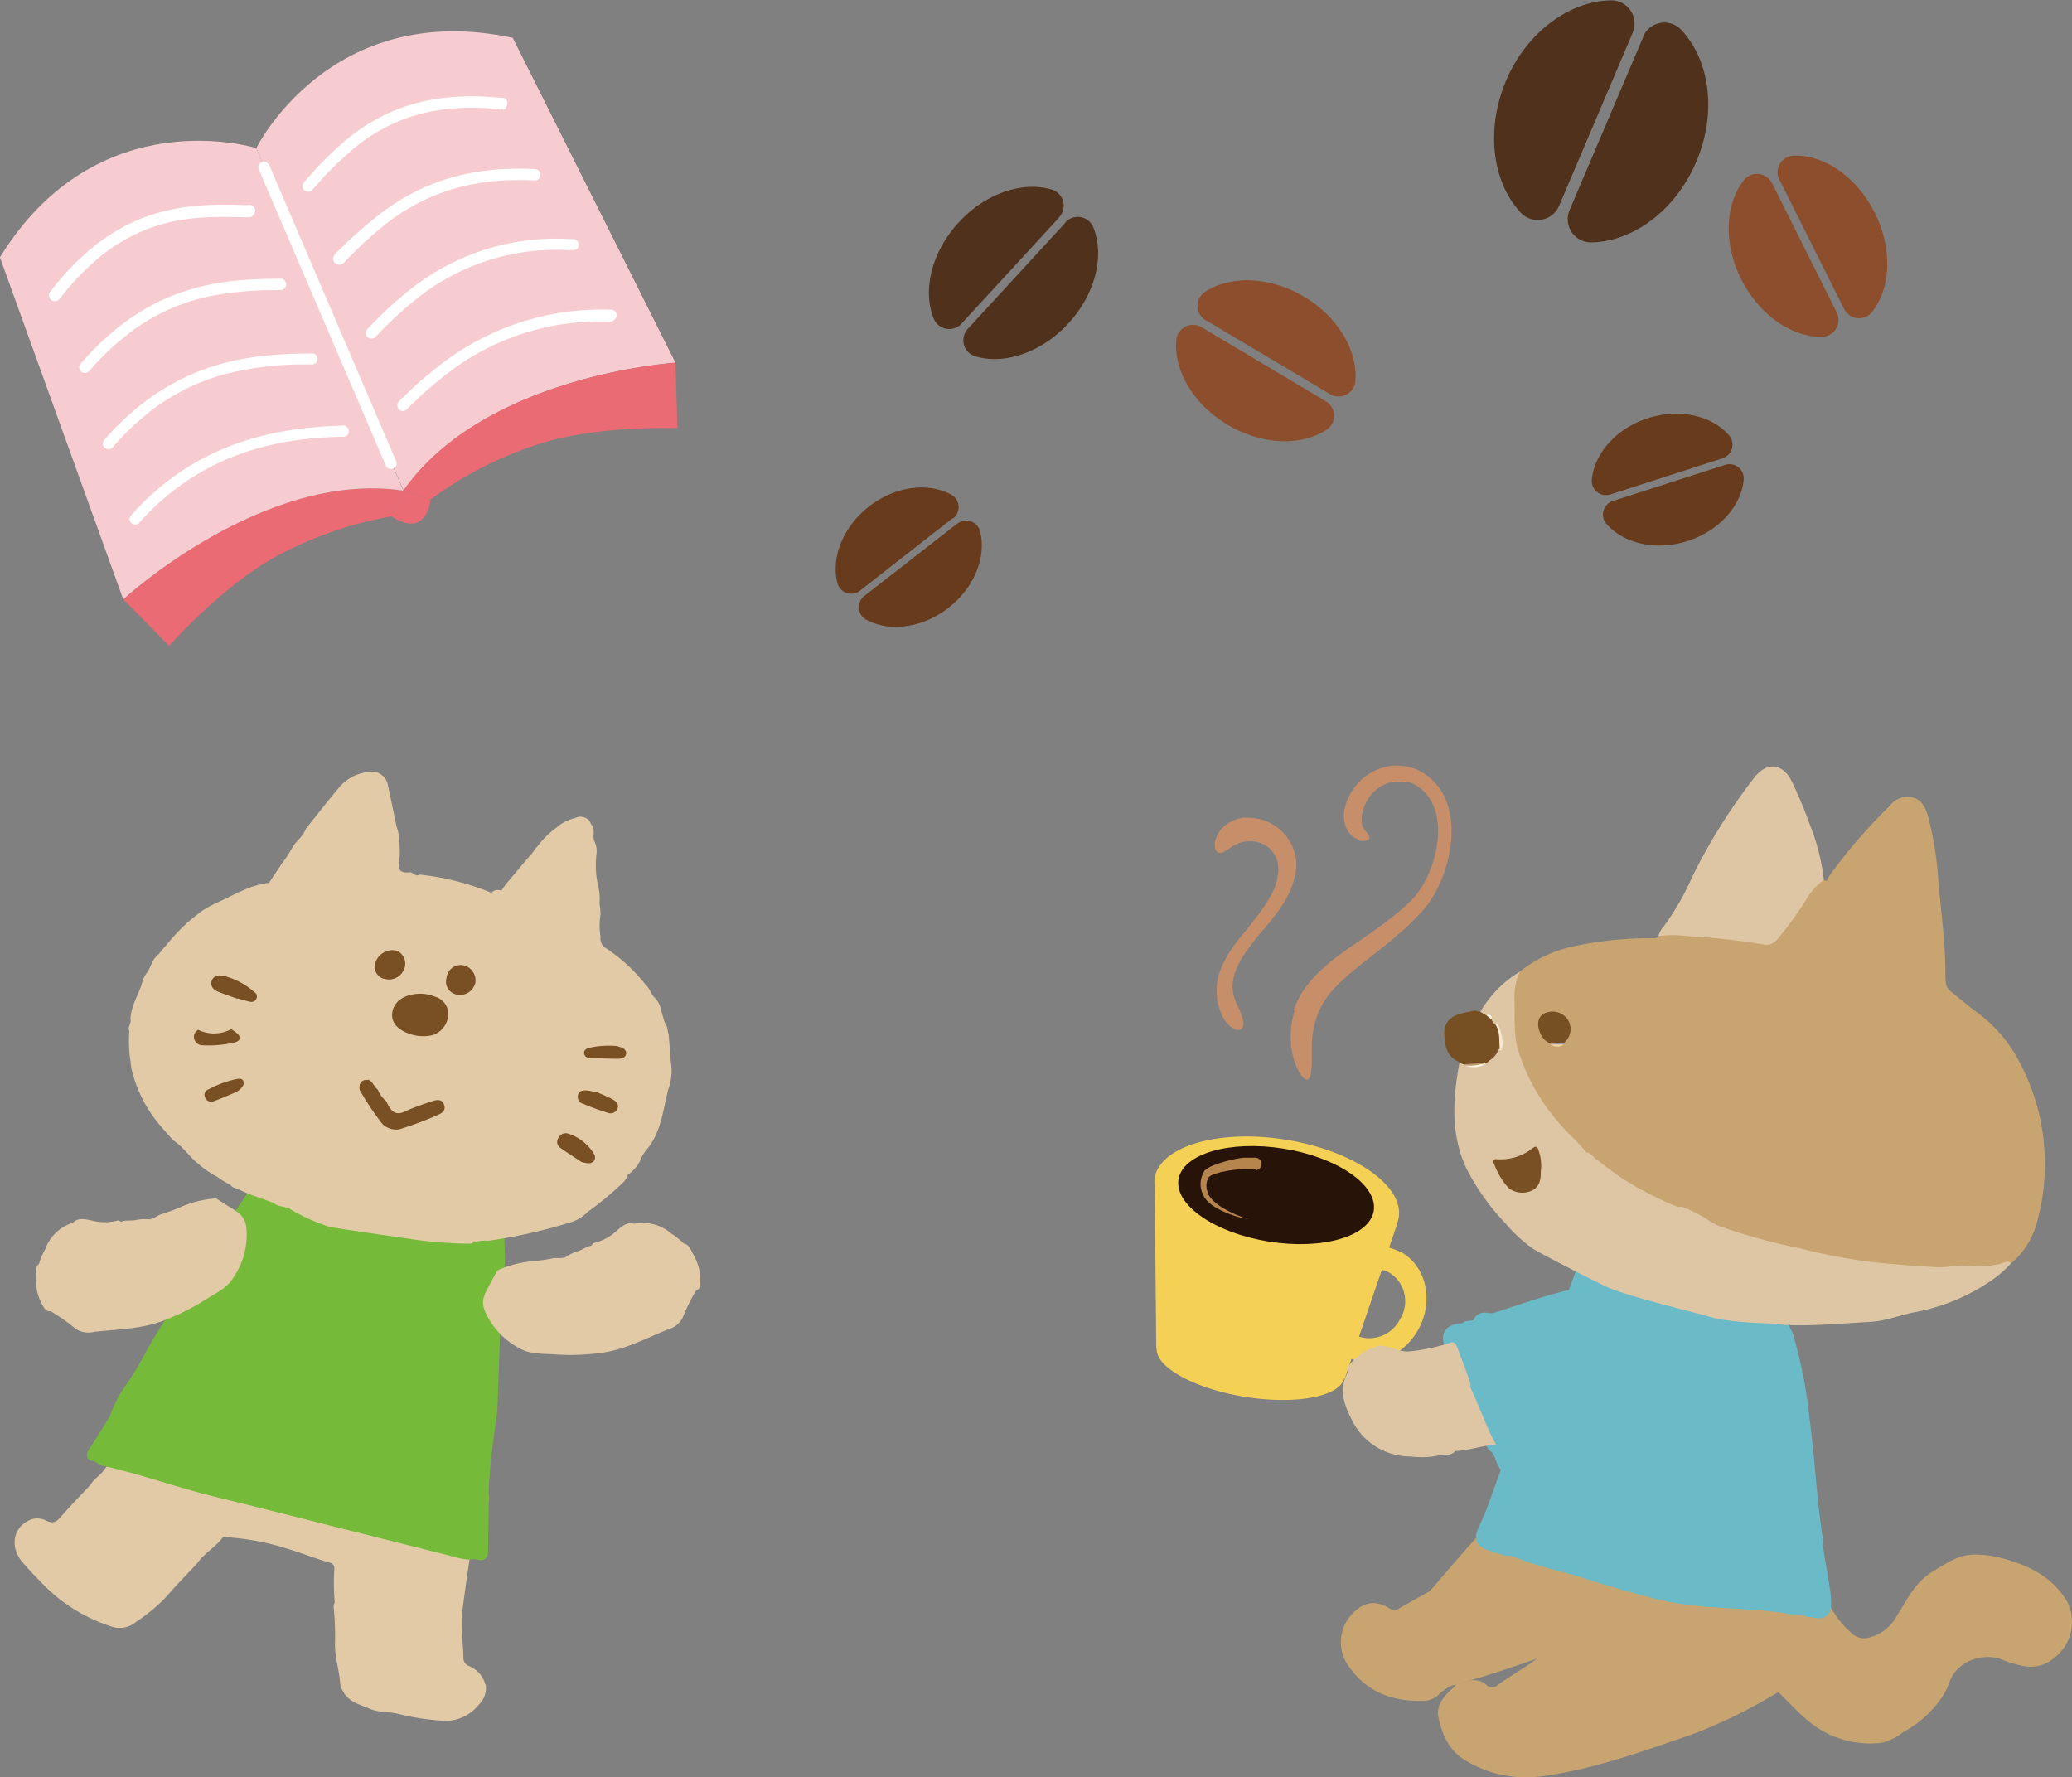
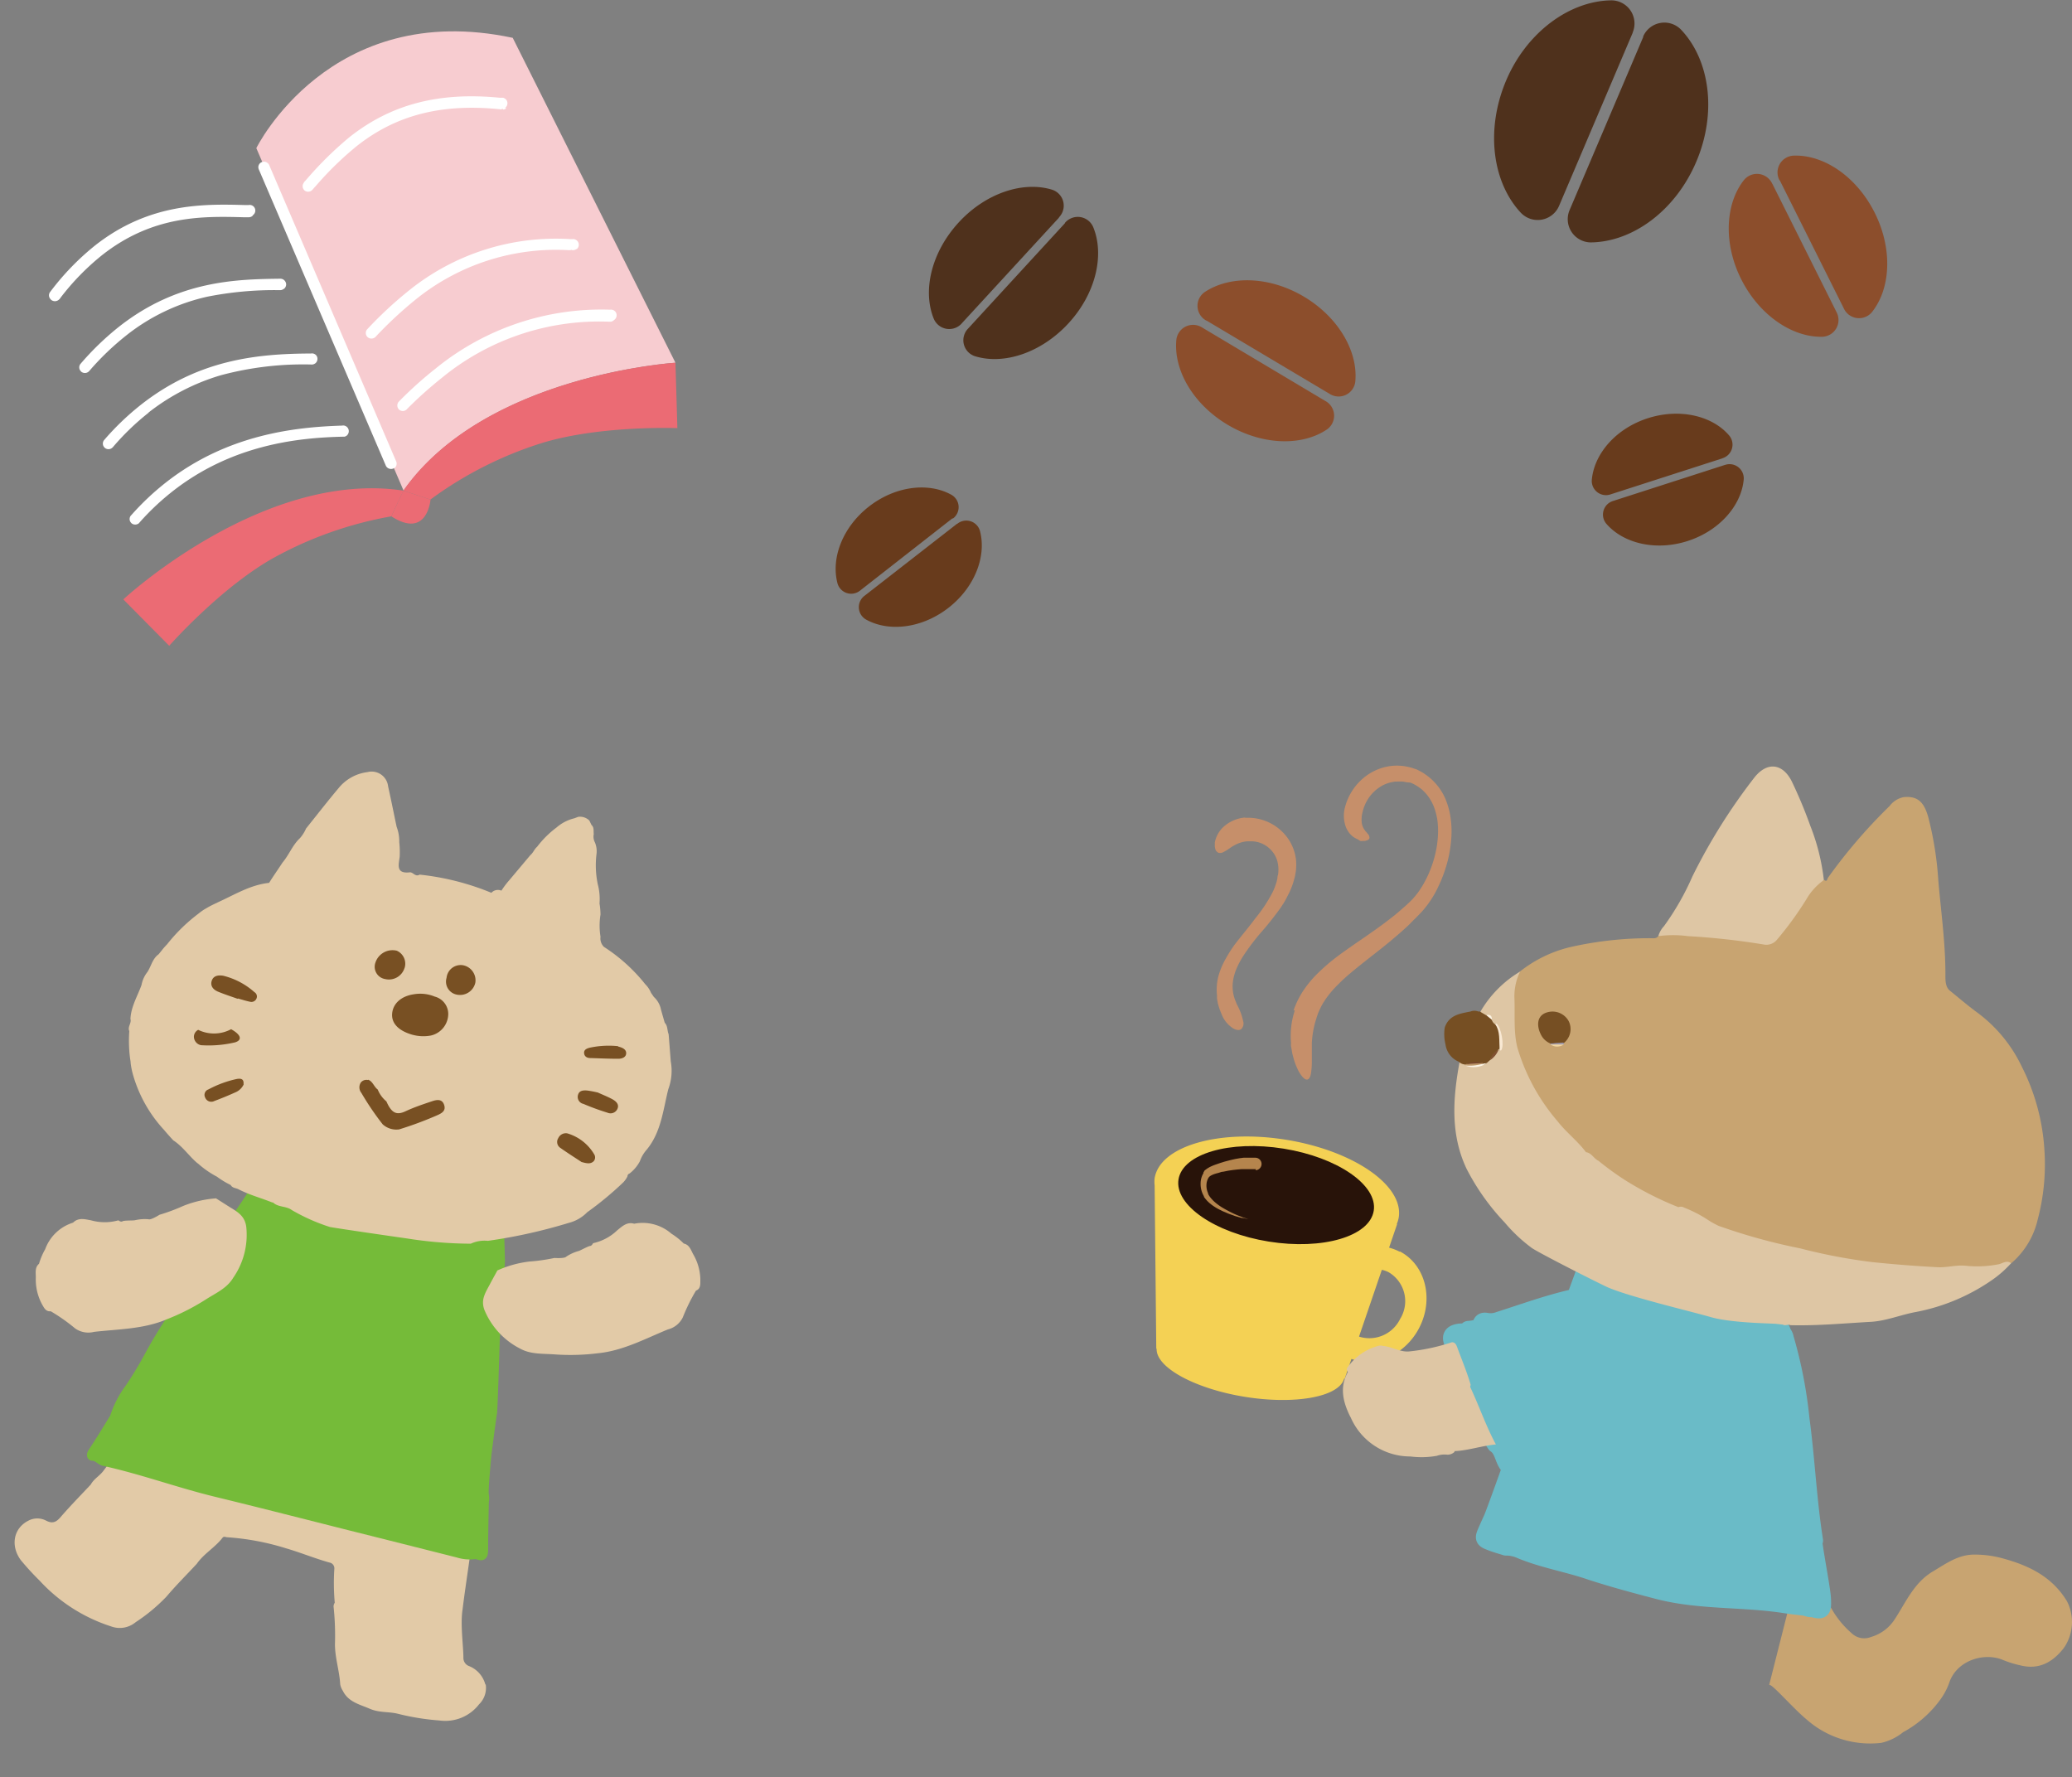
<svg xmlns="http://www.w3.org/2000/svg" width="291.66" height="250.16" viewBox="0 0 291.66 250.16">
  <rect x="0" y="0" width="291.66" height="250.16" fill="#808080" stroke="none" />
  <defs>
    <style>.a,.i,.v{fill:none;}.b{clip-path:url(#a);}.c{fill:#f4d154;}.d{fill:#281309;}.e{fill:#b5854d;}.f{fill:#dec6a4;}.f,.g,.h,.j,.k,.l,.m,.n,.o,.p,.q,.r,.s,.t,.u{fill-rule:evenodd;}.g{fill:#c8a471;}.h{fill:#6abbc7;}.i{stroke:#6abbc7;stroke-width:2.48px;}.i,.v{stroke-linecap:round;stroke-linejoin:round;}.j{fill:#785023;}.k{fill:#764f23;}.l{fill:#f2d6a1;}.m{fill:#9f99a9;}.n{fill:#f9e9d4;}.o{fill:#fdf5e6;}.p{fill:#805131;}.q{fill:#bd986a;}.r{fill:#fdf4e3;}.s{fill:#77462e;}.t{fill:#e2caa7;}.u{fill:#75bb39;}.v{stroke:#75bb39;stroke-width:0.98px;}.w{fill:#4f311c;}.x{fill:#8c4e2c;}.y{fill:#683b1c;}.z{fill:#f7ccd0;}.aa{fill:#eb6b74;}.ab{fill:#fff;}.ac{fill:#c68f6a;}</style>
    <clipPath id="a" transform="translate(-32.92 -21.88)">
      <rect class="a" width="350" height="300" />
    </clipPath>
  </defs>
  <title>アートワーク 2</title>
  <g class="b">
    <g class="b">
      <path class="c" d="M229.92,198.06a6.94,6.94,0,0,0-1.47-.56l1.13-3.31h-.05a4.42,4.42,0,0,0,.28-.94c.72-4.52-6.38-9.41-15.86-10.94s-17.77.9-18.5,5.41a4.1,4.1,0,0,0,0,1h0l.23,23h.05v.08c0,2.67,5.6,5.6,12.45,6.7s13.05.07,13.91-2.46l0-.08.11,0,.95-2.8c3.46,1.21,7.56-.59,9.52-4.33,2.13-4.07.92-8.91-2.7-10.8m.07,9.43a4.82,4.82,0,0,1-5.82,2.56l3.21-9.4a3.69,3.69,0,0,1,1,.36,4.73,4.73,0,0,1,1.62,6.48" transform="translate(-32.92 -21.88)" />
      <path class="d" d="M226.29,192.31c-.58,3.61-7.2,5.55-14.79,4.33s-13.27-5.14-12.69-8.75,7.2-5.55,14.79-4.33,13.27,5.14,12.69,8.75" transform="translate(-32.92 -21.88)" />
      <path class="e" d="M209.7,186.45h-.2l-.55,0h-.82l-.51,0-.57.05-.62.07-.65.1-.69.14c-.24,0-.47.12-.72.18a5.46,5.46,0,0,0-.68.21l-.16.07-.14.07-.13.08-.06.05h0s0,0,0,0h0l0,0-.08.07,0,0,0,0,0,0,0,0,0,0a1.24,1.24,0,0,0-.17.27,2,2,0,0,0-.19.65,2.57,2.57,0,0,0,.22,1.39h0s0,0,0,0h0l0,0,0,0,0,.09.1.18a3,3,0,0,0,.2.29,3.22,3.22,0,0,0,.24.28,3.31,3.31,0,0,0,.26.27,7.73,7.73,0,0,0,1.15.87l.29.17.3.17.57.3.53.26.25.11.24.1.44.17.19.08.18.06.73.24-.75-.17-.18,0-.21-.06-.45-.13-.25-.07-.27-.1-.57-.2c-.19-.07-.39-.16-.59-.25l-.32-.13-.32-.16a7.38,7.38,0,0,1-1.32-.8c-.1-.09-.22-.17-.32-.27a4,4,0,0,1-.3-.29c-.1-.12-.2-.23-.29-.35l-.12-.16,0-.09,0,0,0,0h0v0h0a3.35,3.35,0,0,1-.47-1.79,2.91,2.91,0,0,1,.18-1,2.35,2.35,0,0,1,.22-.45l0-.06,0-.06.09-.11,0-.06,0,0,.06-.07,0,0h0l0,0h0l0,0,.1-.09.2-.15a1.37,1.37,0,0,1,.2-.13l.2-.12a7.23,7.23,0,0,1,.79-.34l.75-.26c.25-.07.49-.16.73-.22l.69-.18.66-.15.62-.11.55-.07.26,0,.24,0,.43,0,.56,0h.2a.88.88,0,0,1,.1,1.75h-.09" transform="translate(-32.92 -21.88)" />
      <path class="f" d="M266.3,153.65a10.8,10.8,0,0,0,3.25.25c3.09.07,6.13.57,9.19.9a18.77,18.77,0,0,1,3,.43,1,1,0,0,0,1-.33,35.15,35.15,0,0,0,4.59-6.2c.68-1.07,1.7-1.84,2.32-2.94a29.7,29.7,0,0,0-1.91-7.65,64.79,64.79,0,0,0-2.56-6.15c-1.29-2.67-3.54-2.93-5.36-.57a81.64,81.64,0,0,0-8.67,13.85,37.22,37.22,0,0,1-4,7,3.41,3.41,0,0,0-.81,1.45" transform="translate(-32.92 -21.88)" />
      <path class="g" d="M281.94,259.1c.13-.55,3.21,3.09,5.28,4.81a13.52,13.52,0,0,0,10.52,3.29,7.54,7.54,0,0,0,3.07-1.5,15.73,15.73,0,0,0,5.17-4.5,9.24,9.24,0,0,0,1.36-2.58c1.14-3.13,5-4.18,7.56-3.07a14.84,14.84,0,0,0,2.4.74c2.6.66,4.53-.41,6.1-2.4a6.4,6.4,0,0,0,.49-6.59c-2.05-3.42-5.25-5-8.83-6a15,15,0,0,0-4.23-.6c-2.27,0-4,1.28-5.81,2.36-2.68,1.58-3.81,4.33-5.39,6.74a5.9,5.9,0,0,1-3.32,2.49,2.56,2.56,0,0,1-2.78-.55,13.12,13.12,0,0,1-2.91-3.63,4.08,4.08,0,0,0-.61-1.57c-1.23-1.38-2.61-2.61-3.88-4Z" transform="translate(-32.92 -21.88)" />
-       <path class="g" d="M286.68,240.8c-.57.95.07,1.83.22,2.72.23,1.36,0,1.78-1.34,1.86-2.2.12-4.41.25-6.62.34-2.88.11-5.78-.09-8.65.08-6.84.4-10.14-8.92-17-8.72-4.5.13-6.17-.33-10.68-.46-.74,0-7.87,8.72-8.49,9.26-1.44.81-2.89,1.61-4.32,2.44a1,1,0,0,1-1.22,0c-1.87-1.17-3.36-1-4.85.28a5.79,5.79,0,0,0-1,7.77c2.48,3.62,6.1,5,10.36,4.93a3.26,3.26,0,0,0,2.53-1.08,8,8,0,0,1,1.73-1.11,4.6,4.6,0,0,0,1-.27,7.22,7.22,0,0,0,1.21-.33c3.19-.93,6.35-2,9.74-3.17-2,1.45-3.89,2.51-5.64,3.78a1.08,1.08,0,0,1-1.49-.06,2.56,2.56,0,0,0-2.54-.56,8.35,8.35,0,0,1-1.21.34c-.3.08-.61.12-.77.44-1.29,1.13-2.6,2.5-2.27,4.2.46,2.42,1.5,4.82,3.78,6.17a16.42,16.42,0,0,0,11.09,2.21c7.2-1,14-3.5,20.8-5.83A71.87,71.87,0,0,0,283,260.19a12.28,12.28,0,0,0,6.7-7.51,17.48,17.48,0,0,0,.17-7.82c-.39-2.12-3.15-4.06-3.15-4.06" transform="translate(-32.92 -21.88)" />
      <path class="h" d="M256.81,198.69c-.28.82-5.72,15.64-6.05,16.45l-2.47,5.92a.49.49,0,0,0-.18.17c-.24,1-4.72,13.5-5.12,14.39-.25.54-.49,1.07-.73,1.62-.55,1.25-.55,1.27.76,1.76.61.23,1.25.4,1.87.6a5,5,0,0,1,2.13.46c3.19,1.32,6.62,1.87,9.88,3,3.07,1,6.21,1.84,9.34,2.66,5.88,1.55,12,1.06,18,2,.83.14,1.66.22,2.49.32.43,0,.82.31,1.27.21,1.39.38,1.47.29,1.42-1.16,0-1.14-.91-5.66-1.26-8.36a.32.32,0,0,0,.14,0c-.9-5.67-1.14-11.42-1.91-17.11a62.84,62.84,0,0,0-2.21-11.36,1.43,1.43,0,0,0-.36-.74,1.54,1.54,0,0,0-.45-.84c-2.82-1.93-5-4.53-7.49-6.86Z" transform="translate(-32.92 -21.88)" />
      <path class="i" d="M256.81,198.69c-.28.82-5.72,15.64-6.05,16.45l-2.47,5.92a.49.49,0,0,0-.18.17c-.24,1-4.72,13.5-5.12,14.39-.25.54-.49,1.07-.73,1.62-.55,1.25-.55,1.27.76,1.76.61.23,1.25.4,1.87.6a5,5,0,0,1,2.13.46c3.19,1.32,6.62,1.87,9.88,3,3.07,1,6.21,1.84,9.34,2.66,5.88,1.55,12,1.06,18,2,.83.14,1.66.22,2.49.32.43,0,.82.31,1.27.21,1.39.38,1.47.29,1.42-1.16,0-1.14-.91-5.66-1.26-8.36a.32.32,0,0,0,.14,0c-.9-5.67-1.14-11.42-1.91-17.11a62.84,62.84,0,0,0-2.21-11.36,1.43,1.43,0,0,0-.36-.74,1.54,1.54,0,0,0-.45-.84c-2.82-1.93-5-4.53-7.49-6.86Z" transform="translate(-32.92 -21.88)" />
      <path class="g" d="M267,191.21a49.67,49.67,0,0,1-9.2-5.73c-.65-.41-1.15-1-1.84-1.38-.42-.36-.76-.81-1.17-1.19a32.69,32.69,0,0,1-8.36-12.64,4.73,4.73,0,0,1-.37-1.42c-.11-2-.28-4-.28-6.07,0-1.45-.09-3,1.08-4.14a18.16,18.16,0,0,1,7.06-3.44,50.48,50.48,0,0,1,11.37-1.26c.37,0,.78.09,1.05-.29a15.81,15.81,0,0,1,4.18,0,99.66,99.66,0,0,1,10.62,1.17,1.93,1.93,0,0,0,1.86-.61,47.19,47.19,0,0,0,4.19-5.75,8.49,8.49,0,0,1,2.5-2.73c.43.36.43-.15.54-.3a75.22,75.22,0,0,1,8.68-10.1,3.24,3.24,0,0,1,2-1.25c1.9-.17,2.83.64,3.44,2.83a47.51,47.51,0,0,1,1.41,8.87c.37,4.38,1,8.73,1,13.14,0,.85-.05,1.88.66,2.43,1.24,1,2.4,2,3.67,2.94a20.32,20.32,0,0,1,6.43,7.74,29.84,29.84,0,0,1,3.15,11.33,30.35,30.35,0,0,1-.91,10.15,11.51,11.51,0,0,1-3.69,6.15c-3.18,1.19-6.52.51-9.77.85a33.32,33.32,0,0,1-5.55-.24,54.35,54.35,0,0,1-8.62-1.1c-2.9-.64-5.81-1.21-8.69-2s-5.5-1.34-8.16-2.32l-3.8-1.24-1.69-1.16Z" transform="translate(-32.92 -21.88)" />
      <path class="f" d="M282.74,208.2l1.14.13c.34.22.71-.09,1.05.08,3.78.1,7.54-.26,11.31-.47,2.19-.12,4.23-1,6.39-1.39a28,28,0,0,0,10.57-4.41,15.54,15.54,0,0,0,2.81-2.45c-.63-.49-1.22.05-1.78.15a15.57,15.57,0,0,1-4.57.21c-1.35-.15-2.67.27-4,.2-3.08-.16-6.14-.4-9.21-.72a77.9,77.9,0,0,1-10.12-1.93,81.8,81.8,0,0,1-11.49-3.17,13.08,13.08,0,0,1-1.37-.75,18.08,18.08,0,0,0-3.49-1.82.9.9,0,0,0-.8-.06,45.75,45.75,0,0,1-7.67-3.91,42,42,0,0,1-3.6-2.63c-.65-.3-.95-1.1-1.74-1.2-1.19-1.59-2.8-2.8-4-4.35a28,28,0,0,1-5.66-10.38c-.57-2.26-.31-4.72-.42-7.09a8,8,0,0,1,.8-3.6,15.79,15.79,0,0,0-5.57,5.62c0,.5.45.54.79.67s.72.15.79.61a.78.78,0,0,0,.5.62c.87.94.78,2.12.82,3.27,0,0,0,.06-.07.07s-.06,0-.1,0a.34.34,0,0,0-.24.07,15.79,15.79,0,0,1-1.21,1.37,3.11,3.11,0,0,0-.44.52,4.64,4.64,0,0,1-2.68.29l-.23-.14c-.28-.12-.53-.38-.88-.24-.94,5.1-1.31,10.2,1,15.05a32.44,32.44,0,0,0,5.35,7.53,22,22,0,0,0,3.86,3.62c1,.67,7.51,4,10.32,5.36s12,3.52,14.86,4.35,8.52.87,9.09.94" transform="translate(-32.92 -21.88)" />
      <path class="h" d="M267.43,211.71l-7-4.49c-3.49,1-2.38-3.45-5.94-2.66s-7,2.05-10.54,3.18a3.35,3.35,0,0,1-1.75.18c-.62-.14-.83.17-.75.75a6.48,6.48,0,0,1-1.85.38c-.33.46-.88.31-1.32.39-.86.14-1.21.5-.87,1.36a6,6,0,0,1,1,2.14c.56,1.31,1,2.66,1.52,4-.07,1.21.71,2.16,1.1,3.21a19.41,19.41,0,0,0,2.42,5c1,.67,1.05,1.86,1.63,2.77a1.86,1.86,0,0,1,.48.52,2,2,0,0,0,2.4,1.16,12,12,0,0,0,3.27-1h0a28,28,0,0,0,7.07-1.88c2.16-.81,9.2-15.11,9.2-15.11" transform="translate(-32.92 -21.88)" />
      <path class="i" d="M267.43,211.71l-7-4.49c-3.49,1-2.38-3.45-5.94-2.66s-7,2.05-10.54,3.18a3.35,3.35,0,0,1-1.75.18c-.62-.14-.83.17-.75.75a6.48,6.48,0,0,1-1.85.38c-.33.46-.88.31-1.32.39-.86.14-1.21.5-.87,1.36a6,6,0,0,1,1,2.14c.56,1.31,1,2.66,1.52,4-.07,1.21.71,2.16,1.1,3.21a19.41,19.41,0,0,0,2.42,5c1,.67,1.05,1.86,1.63,2.77a1.86,1.86,0,0,1,.48.52,2,2,0,0,0,2.4,1.16,12,12,0,0,0,3.27-1h0a28,28,0,0,0,7.07-1.88C260.39,226,267.43,211.71,267.43,211.71Z" transform="translate(-32.92 -21.88)" />
      <path class="f" d="M223,221.32c-1-2-1.57-4.12-.36-6.29,0-.08-.09-.25-.14-.37a1.24,1.24,0,0,1,0-.16,7.77,7.77,0,0,1,4.4-3.17,1.19,1.19,0,0,1,.7,0c1.25.11,2.37.87,3.63.78a28.08,28.08,0,0,0,6.07-1.3c.42,0,.6.33.72.66.65,1.77,1.38,3.5,1.91,5.31,0,.11-.05.21-.07.31,1.27,2.68,2.21,5.5,3.63,8.11-2,.18-3.85.85-5.83.94a.49.49,0,0,0,0,.11,1.43,1.43,0,0,1-1,.39,3.27,3.27,0,0,0-1.49.16,12.21,12.21,0,0,1-3.72.09,9.14,9.14,0,0,1-8.43-5.56" transform="translate(-32.92 -21.88)" />
-       <path class="j" d="M249.81,186.66c0,1.18-.09,2.24-1.3,2.82a3.14,3.14,0,0,1-3.26-.4,10.11,10.11,0,0,1-2-3.33c-.13-.3-.31-.75.33-.7a7.19,7.19,0,0,0,5-1.5c.52-.39.76-.37.94.36a6,6,0,0,1,.29,2.75" transform="translate(-32.92 -21.88)" />
      <path class="k" d="M238.3,171.35a1.29,1.29,0,0,0,.79.36.44.44,0,0,0,.27.09,8.15,8.15,0,0,1,2-.11,1.57,1.57,0,0,0,.3.05.67.67,0,0,0,.53-.22c.15-.14.3-.28.46-.41a5.92,5.92,0,0,1,1.19-1.49l.15-.11a3.61,3.61,0,0,0-.61-3.45,1.25,1.25,0,0,1-.48-.63.91.91,0,0,0-.81-.66l-.87-.51-.21,0a1.45,1.45,0,0,0-1.1,0c-1.5.29-3.06.51-3.63,2.28a6.14,6.14,0,0,0,.11,2.34,3.08,3.08,0,0,0,1.88,2.45" transform="translate(-32.92 -21.88)" />
      <path class="k" d="M253,168.73a2.5,2.5,0,0,0,.72-3.14,2.6,2.6,0,0,0-2.92-1.24c-1.65.41-1.56,2-1,3.11a2.54,2.54,0,0,0,1.32,1.28.28.28,0,0,0,.24.11,6.28,6.28,0,0,1,1.37-.1l.27,0" transform="translate(-32.92 -21.88)" />
      <path class="l" d="M251.17,168.9a1.64,1.64,0,0,0,1.87,0,2.38,2.38,0,0,0-1.87,0" transform="translate(-32.92 -21.88)" />
      <path class="m" d="M251.17,168.9l1.87,0v-.15l0-.1a4,4,0,0,0-1.64.1l-.22,0c0,.05,0,.1,0,.15" transform="translate(-32.92 -21.88)" />
      <path class="n" d="M243.41,166.05c.7,1.07.51,2.29.6,3.46.05.11.11.36.22.21.49-.64,0-3.28-.67-3.78,0,0-.1.07-.15.11" transform="translate(-32.92 -21.88)" />
      <path class="o" d="M242.22,171.52l-.61.1a7,7,0,0,0-2.49.22,3.28,3.28,0,0,0,3.1-.32" transform="translate(-32.92 -21.88)" />
      <path class="p" d="M243.87,169.62a2.16,2.16,0,0,0-1.19,1.49,3.24,3.24,0,0,0,1.19-1.49" transform="translate(-32.92 -21.88)" />
      <path class="q" d="M239.12,171.84a6.15,6.15,0,0,0,2.49-.22.07.07,0,0,0,0-.11,9.18,9.18,0,0,0-2.28.14l-.23.06,0,.13" transform="translate(-32.92 -21.88)" />
      <path class="r" d="M242.12,164.77l.81.66c0-.6-.25-.8-.81-.66" transform="translate(-32.92 -21.88)" />
      <path class="s" d="M239.32,171.65l2.28-.14a3.44,3.44,0,0,0-2.28.14" transform="translate(-32.92 -21.88)" />
      <path class="k" d="M251.37,168.73l1.64-.1a1.66,1.66,0,0,0-1.64.1" transform="translate(-32.92 -21.88)" />
      <path class="t" d="M101.24,259a3.85,3.85,0,0,0-2.28-2.6,1.21,1.21,0,0,1-.81-1.16c0-1.71-.46-4.74-.11-6.87.3-2.56,1.22-8.49,1.52-11.06l-29.91-7.27L50.4,225c-.09.15-2.77,3.7-2.87,3.84-.52.75-1.39,1.18-1.83,2-1.42,1.51-2.88,3-4.22,4.55-.64.75-1.16,1-2.07.53a2.68,2.68,0,0,0-2.48,0c-2.15,1.08-2.54,3.57-1.09,5.55a38.29,38.29,0,0,0,2.65,2.89,23.37,23.37,0,0,0,10.07,6.45,3.49,3.49,0,0,0,3.45-.59,24.74,24.74,0,0,0,4.33-3.59c1.36-1.61,2.85-3.09,4.28-4.63,1-1.44,2.55-2.28,3.6-3.64.22-.29.44-.11.65-.1a35.83,35.83,0,0,1,8.32,1.56c2.06.6,4,1.41,6.11,2a.83.83,0,0,1,.68.92,31.26,31.26,0,0,0,.06,4.74.93.93,0,0,0-.15.7,38.34,38.34,0,0,1,.18,5.14c0,1.92.63,3.74.74,5.65a2.54,2.54,0,0,0,.37.91c.78,1.58,2.38,1.91,3.76,2.51s2.67.39,4,.72a34,34,0,0,0,5.83.94,6,6,0,0,0,5.58-2.27,3.22,3.22,0,0,0,.94-2.81" transform="translate(-32.92 -21.88)" />
      <path class="u" d="M58.75,204.76c-.36.16-.34.57-.55.84a63,63,0,0,0-4.32,6.84A53.07,53.07,0,0,1,51,217.22a14.06,14.06,0,0,0-2.12,4.13c-1,1.63-2,3.28-3.08,4.9-.24.37-.17.75.13.75.67,0,1,.6,1.59.73,5.34,1.17,10.48,3.07,15.79,4.36,6.33,1.54,12.64,3.16,18.95,4.75q7.55,1.89,15.1,3.8a5.66,5.66,0,0,0,2.24.23,1.86,1.86,0,0,1,.48,0c.91.38,1.06-.07,1.06-.86,0-2.25.06-4.5.1-6.75a2.45,2.45,0,0,0,0-1c-.14-.34.36-5.6.36-5.6s.71-5.52.79-5.87.37-9.5.38-10.16.43-6.19.43-6.19l.31-5.09-.09-3.24-1,0-6.51-.58L83.3,193.08c-4.65-1.16-9.28-2.4-14-3.33-.4-.07-.75-.14-1.06.18-.35.64-2,3-2,3s-2,1.53-2,1.9-3,6.07-3,6.07A11.62,11.62,0,0,0,59.68,203a9.49,9.49,0,0,1-.93,1.73" transform="translate(-32.92 -21.88)" />
      <path class="v" d="M58.75,204.76c-.36.16-.34.57-.55.84a63,63,0,0,0-4.32,6.84A53.07,53.07,0,0,1,51,217.22a14.06,14.06,0,0,0-2.12,4.13c-1,1.63-2,3.28-3.08,4.9-.24.37-.17.75.13.75.67,0,1,.6,1.59.73,5.34,1.17,10.48,3.07,15.79,4.36,6.33,1.54,12.64,3.16,18.95,4.75q7.55,1.89,15.1,3.8a5.66,5.66,0,0,0,2.24.23,1.86,1.86,0,0,1,.48,0c.91.38,1.06-.07,1.06-.86,0-2.25.06-4.5.1-6.75a2.45,2.45,0,0,0,0-1c-.14-.34.36-5.6.36-5.6s.71-5.52.79-5.87.37-9.5.38-10.16.43-6.19.43-6.19l.31-5.09-.09-3.24-1,0-6.51-.58L83.3,193.08c-4.65-1.16-9.28-2.4-14-3.33-.4-.07-.75-.14-1.06.18-.35.64-2,3-2,3s-2,1.53-2,1.9-3,6.07-3,6.07A11.62,11.62,0,0,0,59.68,203,9.49,9.49,0,0,1,58.75,204.76Z" transform="translate(-32.92 -21.88)" />
      <path class="t" d="M102.88,200.73a15.2,15.2,0,0,1,4.58-1.28,26,26,0,0,0,3.5-.5s1.43.1,1.66-.18a6,6,0,0,1,1.75-.8c.29-.09,1.35-.69,1.61-.71s.42-.39.42-.39a7.09,7.09,0,0,0,3.41-1.82c.68-.54,1.36-1.23,2.38-.92a6.15,6.15,0,0,1,5.24,1.4,9.57,9.57,0,0,1,1.74,1.39c.81.17,1,.92,1.33,1.51a7.29,7.29,0,0,1,1,3.92c0,.49-.06,1-.61,1.19a26,26,0,0,0-1.86,3.78,3.21,3.21,0,0,1-2.1,1.69c-3.21,1.31-6.31,3-9.84,3.35a31.19,31.19,0,0,1-6.26.15c-1.61-.1-3.28,0-4.73-.82a10.65,10.65,0,0,1-5-5.45c-.47-1.3,0-2.18.71-3.46.23-.45,1.11-2.05,1.11-2.05" transform="translate(-32.92 -21.88)" />
      <path class="t" d="M63.32,190.56a15.25,15.25,0,0,0-4.64,1.08,26.91,26.91,0,0,1-3.31,1.23s-1.2.77-1.55.63a6.08,6.08,0,0,0-1.91.14c-.3.06-1.51,0-1.75.15s-.57-.14-.57-.14a7.13,7.13,0,0,1-3.86,0c-.85-.15-1.77-.43-2.53.33a6.1,6.1,0,0,0-3.92,3.74,9.5,9.5,0,0,0-.87,2.05c-.63.54-.43,1.29-.45,2a7.31,7.31,0,0,0,1,3.92c.24.42.51.83,1.1.76a25.39,25.39,0,0,1,3.44,2.42,3.22,3.22,0,0,0,2.66.48c3.44-.39,7-.38,10.24-1.77A31.16,31.16,0,0,0,62,204.72c1.36-.86,2.89-1.53,3.76-3a10.58,10.58,0,0,0,1.82-7.2c-.21-1.37-1-1.94-2.27-2.7l-2-1.27" transform="translate(-32.92 -21.88)" />
      <path class="t" d="M60.76,185.65c-1.21-1-2.09-2.38-3.44-3.25-.46-.49-.91-1-1.33-1.5a19.16,19.16,0,0,1-4.31-7.61,10.73,10.73,0,0,1-.37-1.79c0-.21-.05-.43-.08-.64a19.05,19.05,0,0,1-.11-3.85v0c-.28-.6.35-1.12.16-1.72v0c.09-1.73,1-3.2,1.56-4.76a4.17,4.17,0,0,1,.83-1.83h0c.54-.83.71-1.88,1.58-2.5l.39-.48a9.94,9.94,0,0,1,.8-.92,24.11,24.11,0,0,1,4.42-4.32,7.65,7.65,0,0,1,1.16-.79l0,0c.5-.3,1-.53,1.56-.8,2.35-1.06,4.57-2.46,7.22-2.74.62-1,1.27-1.9,1.89-2.86.92-1.08,1.4-2.45,2.45-3.43A5.16,5.16,0,0,0,76,138.5c1.52-1.89,3-3.81,4.57-5.67a6.21,6.21,0,0,1,4.08-2.27,2.33,2.33,0,0,1,2.9,2c.42,1.89.8,3.8,1.2,5.7a5.68,5.68,0,0,1,.37,2.16v0a12.9,12.9,0,0,1,.06,2.06c-.14,1.12-.57,2.41,1.42,2.19.46-.06.79.7,1.38.32a36.38,36.38,0,0,1,10.11,2.56,1.23,1.23,0,0,1,1.41-.3,11.76,11.76,0,0,1,1.08-1.44l3-3.57c.4-.32.55-.84.94-1.16a13.68,13.68,0,0,1,2.75-2.73,5.92,5.92,0,0,1,2.5-1.29l.53-.2a1.86,1.86,0,0,1,1.58.52l.3.62c.4.36.26.85.32,1.29a1.72,1.72,0,0,0,.16,1.16,3.19,3.19,0,0,1,.23,1.61,13,13,0,0,0,.18,4.31,8.09,8.09,0,0,1,.24,2.68v0a10.16,10.16,0,0,1,.14,1.56,9.67,9.67,0,0,0,0,3.13,1.67,1.67,0,0,0,.48,1.42,24,24,0,0,1,5.81,5.25,3.7,3.7,0,0,1,.82,1.22l.4.58a3.25,3.25,0,0,1,1,1.77c.17.62.35,1.24.53,1.86.44.45.33,1.09.55,1.62l.3,3.83a7.41,7.41,0,0,1-.35,3.91c-.73,2.91-1,6-3,8.46a5,5,0,0,0-1,1.68,5.33,5.33,0,0,1-1.45,1.72.42.42,0,0,0-.3.41,3.34,3.34,0,0,1-.59.84,46.11,46.11,0,0,1-5.07,4.2,5.5,5.5,0,0,1-2.56,1.49,74.55,74.55,0,0,1-11.43,2.54,4.56,4.56,0,0,0-2.4.4,58.62,58.62,0,0,1-9-.74c-2.6-.37-9.23-1.33-10.83-1.61A26.86,26.86,0,0,1,74,192.21c-.77-.58-1.83-.38-2.57-1l-.08-.07-.1,0c-1.59-.64-3.27-1.08-4.8-1.88-.37-.17-.83-.16-1.06-.58a12.25,12.25,0,0,1-1.93-1.17l0,0a13.15,13.15,0,0,1-2.72-1.9" transform="translate(-32.92 -21.88)" />
      <path class="j" d="M91,167.54c-2-.57-3-1.63-2.88-3s1.22-2.42,3-2.7a5.36,5.36,0,0,1,3,.32A2.53,2.53,0,0,1,96,164.9a3.14,3.14,0,0,1-2.43,2.74,5.78,5.78,0,0,1-2.55-.1" transform="translate(-32.92 -21.88)" />
      <path class="j" d="M84.74,173.86c.66.23.82,1,1.35,1.38a4.21,4.21,0,0,0,1.22,1.67c.7,1.59,1.38,2,2.67,1.4s2.51-1,3.79-1.43c.63-.21,1.37-.34,1.66.5s-.29,1.18-.94,1.47a50.8,50.8,0,0,1-5.38,2,2.86,2.86,0,0,1-2.32-.71,39.06,39.06,0,0,1-3-4.42,1.25,1.25,0,0,1-.09-1.45,1,1,0,0,1,1-.37" transform="translate(-32.92 -21.88)" />
      <path class="j" d="M89.87,158.11a2.3,2.3,0,0,1-2.74,1.58,1.75,1.75,0,0,1-1.36-2.33,2.53,2.53,0,0,1,3-1.66,2,2,0,0,1,1.11,2.41" transform="translate(-32.92 -21.88)" />
      <path class="j" d="M66.37,162.47c-.92-.33-1.85-.63-2.75-1-.65-.27-1.13-.78-.9-1.52s.92-.84,1.61-.73a10.32,10.32,0,0,1,4.4,2.31.71.71,0,0,1,.31.86.77.77,0,0,1-.9.5c-.59-.12-1.17-.31-1.75-.47l0,.05" transform="translate(-32.92 -21.88)" />
      <path class="j" d="M61.22,169a1.24,1.24,0,0,1-1-1.09,1.09,1.09,0,0,1,.6-1.07,5.08,5.08,0,0,0,4.63-.09c1.42.78,1.6,1.53.56,1.85a16.08,16.08,0,0,1-4.77.4" transform="translate(-32.92 -21.88)" />
      <path class="j" d="M99.83,160.2a2.21,2.21,0,0,1-2.66,1.67,1.86,1.86,0,0,1-1.39-2.36,2,2,0,0,1,2.28-1.77,2.16,2.16,0,0,1,1.77,2.46" transform="translate(-32.92 -21.88)" />
      <path class="j" d="M114.79,185.45c-.81-.54-1.91-1.23-3-2a1,1,0,0,1-.28-1.38,1.17,1.17,0,0,1,1.26-.66,6.52,6.52,0,0,1,3.82,3,.82.82,0,0,1-.1.92c-.42.41-.92.34-1.75.1" transform="translate(-32.92 -21.88)" />
      <path class="j" d="M117.11,175.68c.55.25,1.29.54,2,.92.49.27,1,.7.73,1.34a1.06,1.06,0,0,1-1.41.56,34.37,34.37,0,0,1-3.39-1.24,1,1,0,0,1-.74-1.32c.19-.59.78-.6,1.29-.56a15.22,15.22,0,0,1,1.55.3" transform="translate(-32.92 -21.88)" />
      <path class="j" d="M67.23,174.5a2.23,2.23,0,0,1-1.07,1.09c-1,.45-2,.87-3.08,1.27a.92.92,0,0,1-1.28-.49.81.81,0,0,1,.47-1.15,15.22,15.22,0,0,1,4-1.47c.59-.09,1,0,.93.75" transform="translate(-32.92 -21.88)" />
      <path class="j" d="M119.9,169.18c.72.17,1.2.45,1.16,1s-.63.74-1.15.73c-1.29,0-2.59-.06-3.88-.1-.47,0-.84-.2-.89-.69s.4-.67.81-.77a12.74,12.74,0,0,1,4-.21" transform="translate(-32.92 -21.88)" />
      <path class="w" d="M264.24,27.05l-10.38,24.4a3.27,3.27,0,0,0,3,4.55c5.86-.07,11.89-4.44,14.83-11.35s1.91-14.28-2.1-18.55a3.26,3.26,0,0,0-5.39.95" transform="translate(-32.92 -21.88)" />
      <path class="w" d="M262.77,26.43l-10.38,24.4a3.27,3.27,0,0,1-5.39,1c-4-4.27-5-11.65-2.1-18.55s9-11.28,14.83-11.35a3.26,3.26,0,0,1,3,4.55" transform="translate(-32.92 -21.88)" />
      <path class="x" d="M283.44,47.25l9,18a2.36,2.36,0,0,0,4,.54c2.63-3.33,2.92-8.9.35-14s-7.2-8.18-11.44-8a2.36,2.36,0,0,0-1.92,3.51" transform="translate(-32.92 -21.88)" />
      <path class="x" d="M282.41,47.77l9,18a2.36,2.36,0,0,1-1.92,3.51c-4.25.13-8.89-3-11.45-8.05s-2.28-10.66.36-14a2.36,2.36,0,0,1,4,.55" transform="translate(-32.92 -21.88)" />
      <path class="x" d="M202.75,67l17.3,10.3a2.36,2.36,0,0,0,3.64-1.66c.43-4.23-2.32-9.08-7.22-12s-10.47-3-14-.63a2.36,2.36,0,0,0,.26,4" transform="translate(-32.92 -21.88)" />
      <path class="x" d="M202.17,68l17.29,10.31a2.36,2.36,0,0,1,.27,4c-3.51,2.39-9.09,2.28-14-.64s-7.65-7.76-7.22-12A2.37,2.37,0,0,1,202.17,68" transform="translate(-32.92 -21.88)" />
      <path class="w" d="M182.84,53.28,169.22,68.1a2.36,2.36,0,0,0,.88,3.9c4.05,1.29,9.36-.42,13.22-4.61s5.1-9.63,3.48-13.55a2.36,2.36,0,0,0-4-.56" transform="translate(-32.92 -21.88)" />
      <path class="w" d="M182,52.5,168.37,67.32a2.36,2.36,0,0,1-4-.55c-1.62-3.93-.37-9.36,3.48-13.56s9.17-5.89,13.22-4.61a2.36,2.36,0,0,1,.89,3.9" transform="translate(-32.92 -21.88)" />
      <path class="y" d="M275.7,87.33,260,92.39a2,2,0,0,0-.9,3.29c2.42,2.72,6.94,3.78,11.38,2.35s7.5-4.93,7.88-8.55a2,2,0,0,0-2.65-2.15" transform="translate(-32.92 -21.88)" />
      <path class="y" d="M275.39,86.39l-15.71,5.06A2,2,0,0,1,257,89.3c.38-3.62,3.42-7.12,7.87-8.55s9-.37,11.38,2.35a2,2,0,0,1-.9,3.29" transform="translate(-32.92 -21.88)" />
      <path class="y" d="M167.63,95.61l-13,10.12a2,2,0,0,0,.28,3.4c3.2,1.73,7.81,1.18,11.5-1.68s5.36-7.19,4.48-10.73a2,2,0,0,0-3.22-1.11" transform="translate(-32.92 -21.88)" />
      <path class="y" d="M167,94.83,154,105a2,2,0,0,1-3.22-1.12c-.88-3.53.79-7.86,4.48-10.72s8.29-3.41,11.5-1.68a2,2,0,0,1,.28,3.4" transform="translate(-32.92 -21.88)" />
      <path class="z" d="M105.09,27.2,128,72.94s-26.8,1.68-38.27,18L69,42.73s10.33-21,36.06-15.53" transform="translate(-32.92 -21.88)" />
      <path class="aa" d="M50.27,106.24l6.47,6.54s7.27-8.25,14.79-12.43A53.47,53.47,0,0,1,88,94.56l1.71-3.62c-19.73-3-39.42,15.3-39.42,15.3" transform="translate(-32.92 -21.88)" />
      <path class="aa" d="M128,72.94l.27,9.2s-11-.42-19.2,2.14A53.36,53.36,0,0,0,93.5,92.2l-3.81-1.26c11.47-16.32,38.27-18,38.27-18" transform="translate(-32.92 -21.88)" />
      <path class="aa" d="M89.69,90.94,88,94.56c5.1,3.27,5.52-2.36,5.52-2.36Z" transform="translate(-32.92 -21.88)" />
-       <path class="z" d="M32.92,58.13l17.35,48.11S70,88,89.69,90.94L69,42.73s-22.31-7-36.11,15.4" transform="translate(-32.92 -21.88)" />
      <path class="ab" d="M68.46,52.27l-.11.08h0a.81.81,0,0,1-.41.11h-.72c-5.67-.15-12.74-.33-19.93,5.33a34.56,34.56,0,0,0-5.85,6l0,0v0h0l-.13.18-.07.06h0v0l-.09.08a.84.84,0,0,1-1,0,.78.78,0,0,1-.15-.16.77.77,0,0,1,0-1h0l0,0a36.26,36.26,0,0,1,6.33-6.54h0c7.64-6,15.33-5.82,21-5.67h.59a.79.79,0,0,1,.62,1.41" transform="translate(-32.92 -21.88)" />
      <path class="ab" d="M72.84,62.55a.73.73,0,0,1-.47.17h-.15l-.11,0,0,0a48.34,48.34,0,0,0-10,.92,28.25,28.25,0,0,0-11.46,5.49,38.09,38.09,0,0,0-5.19,5l0,0v0h0l0,0-.09.08a.81.81,0,0,1-1,0l-.11-.12a.77.77,0,0,1,0-1h0l0,0h0v0h0a39.4,39.4,0,0,1,5.41-5.22c8.34-6.57,16.66-6.68,22.74-6.76h0a.81.81,0,0,1,.61.31.83.83,0,0,1,.18.48.8.8,0,0,1-.31.64" transform="translate(-32.92 -21.88)" />
      <path class="ab" d="M77.33,73a.42.42,0,0,1-.14.09.7.7,0,0,1-.36.1h0A44.69,44.69,0,0,0,64,74.7a30.51,30.51,0,0,0-10.16,5.24L53.8,80a35.51,35.51,0,0,0-5,4.83l0,0-.11.1a.8.8,0,0,1-1,0h0a.57.57,0,0,1-.11-.11.78.78,0,0,1,0-1l0,0h0a37.43,37.43,0,0,1,5.22-5c8-6.27,16.16-7.15,23.82-7.18h.06a.79.79,0,0,1,.78.29A.8.8,0,0,1,77.33,73" transform="translate(-32.92 -21.88)" />
      <path class="ab" d="M81.72,83.2a.89.89,0,0,1-.31.15h0l-.17,0h-.15c-6.26.15-15.53,1.12-23.92,7.72a35.62,35.62,0,0,0-4.57,4.31l0,0-.05.06h0l-.1.11a.83.83,0,0,1-1,0l-.1-.11a.77.77,0,0,1,0-1v0l.06-.06a37.12,37.12,0,0,1,4.84-4.57C64.92,83,74.53,82,81,81.79h.06a.78.78,0,0,1,.79.29.81.81,0,0,1-.13,1.12" transform="translate(-32.92 -21.88)" />
      <path class="ab" d="M104.18,37.13a.8.8,0,0,1-.44.17l-.1-.13-.14.11c-8.3-.88-14.76.75-20.31,5.12a45.63,45.63,0,0,0-5.85,5.7c-.1.1-.2.21-.29.32l-.16.18-.1.09a.8.8,0,0,1-1,0,.28.28,0,0,1-.09-.1.78.78,0,0,1,0-1l0-.05.37-.41a50,50,0,0,1,6.11-6c5.83-4.58,12.53-6.33,21.1-5.49l0,0h.1l.1,0h0l0,0h.16l.06,0h0l.05,0,0,0a.9.9,0,0,1,.43.28.81.81,0,0,1-.14,1.13" transform="translate(-32.92 -21.88)" />
-       <path class="ab" d="M108.69,47.11a.79.79,0,0,1-.49.17h-.07C99.69,46.85,93,48.86,87,53.58a60.14,60.14,0,0,0-5.7,5.3h0l-.08.06v0l0,0a.82.82,0,0,1-1.06,0L80,58.85a.81.81,0,0,1,0-1.05l0,0,0,0,0-.05,0,0A60.8,60.8,0,0,1,86,52.32c6.32-5,13.39-7.08,22.23-6.64h0a.78.78,0,0,1,.58.3.8.8,0,0,1-.14,1.13" transform="translate(-32.92 -21.88)" />
      <path class="ab" d="M114.08,56.92a.79.79,0,0,1-.54.17h-.12l-.11-.05-.06.05h-.32A31.42,31.42,0,0,0,91.48,64a56.55,56.55,0,0,0-5.74,5.34l0,0v0l0,0a.83.83,0,0,1-1.07,0l-.08-.09a.78.78,0,0,1,0-1l0,0h0a55.09,55.09,0,0,1,5.91-5.49,32.93,32.93,0,0,1,22.73-7.22h.25a.8.8,0,0,1,.61,1.42" transform="translate(-32.92 -21.88)" />
      <path class="ab" d="M119.27,67a.75.75,0,0,1-.35.16,1.52,1.52,0,0,1-.21,0h0l0,0h-.12A34.92,34.92,0,0,0,95.07,75.1a56.49,56.49,0,0,0-4.84,4.34l0,0h0s0,0,0,0l0,0a.46.46,0,0,1-.07.07.27.27,0,0,1-.08.07.79.79,0,0,1-1-.06l-.06-.07a.8.8,0,0,1,.06-1.06,54.68,54.68,0,0,1,5.14-4.62,36.91,36.91,0,0,1,24.52-8.3h.05a.83.83,0,0,1,.76.29.81.81,0,0,1-.14,1.13" transform="translate(-32.92 -21.88)" />
      <path class="ab" d="M88.45,87.72a.87.87,0,0,1-.18.11.81.81,0,0,1-.61,0,.78.78,0,0,1-.44-.43L69.34,45.7a.77.77,0,0,1,.42-1,.79.79,0,0,1,.62,0,.81.81,0,0,1,.44.43l17.87,41.7a.8.8,0,0,1-.24.94" transform="translate(-32.92 -21.88)" />
      <path class="ac" d="M215,164.12a12.75,12.75,0,0,1,1.31-2.7,16.32,16.32,0,0,1,1.7-2.14,28,28,0,0,1,3.56-3.07c1.16-.85,2.25-1.59,3.28-2.3s2-1.39,2.91-2.07,1.79-1.37,2.6-2.1c.21-.18.42-.36.61-.54l.58-.55a11.75,11.75,0,0,0,1-1.18,14.83,14.83,0,0,0,1.58-2.86,16,16,0,0,0,1-3.38,14.66,14.66,0,0,0,.21-2,11.92,11.92,0,0,0-.09-1.9,9,9,0,0,0-.44-1.75,6.65,6.65,0,0,0-.78-1.5,6.05,6.05,0,0,0-1.08-1.17,6.38,6.38,0,0,0-.63-.43,4.83,4.83,0,0,0-.67-.36,1.15,1.15,0,0,0-.28-.09L231,132l-.35-.06a1.86,1.86,0,0,0-.34-.05l-.33,0h-.33c-.22,0-.42,0-.63.05a4.83,4.83,0,0,0-2.08.87,5.63,5.63,0,0,0-1.31,1.32,5.9,5.9,0,0,0-.91,2.05,4,4,0,0,0-.11,1.55,2.19,2.19,0,0,0,.35.91l.14.18c0,.07.1.11.14.17a1.83,1.83,0,0,1,.13.16l.12.14a.79.79,0,0,1,.2.53c0,.15-.16.29-.43.37a1.4,1.4,0,0,1-.24.06h-.28a1.37,1.37,0,0,1-.34,0L224,140a2.7,2.7,0,0,1-.86-.55l-.11-.11-.1-.11c-.06-.08-.13-.16-.19-.25a4,4,0,0,1-.33-.58,4.61,4.61,0,0,1-.16-2.91,8,8,0,0,1,2.42-3.95,7.53,7.53,0,0,1,2-1.28,7.35,7.35,0,0,1,2.31-.59,7.24,7.24,0,0,1,2.33.2l.29.07.27.09.27.09.16.05.17.08.53.28a4.42,4.42,0,0,1,.49.31,8,8,0,0,1,2.89,3.49,11,11,0,0,1,.64,2.12,13.06,13.06,0,0,1,.22,2.15,14.84,14.84,0,0,1-.11,2.11,17.38,17.38,0,0,1-.36,2.06,19.57,19.57,0,0,1-1.4,3.93,14.3,14.3,0,0,1-2.33,3.53l-.85.88c-.32.3-.65.65-1,1-.73.69-1.57,1.41-2.46,2.16-1.78,1.49-3.83,3-5.58,4.47a26.64,26.64,0,0,0-2.34,2.19,12.85,12.85,0,0,0-1.56,2c-.1.15-.18.3-.26.44s-.15.28-.21.41-.23.49-.31.69c-.14.4-.23.65-.24.72a13.4,13.4,0,0,0-.65,3.45c0,.14,0,.26,0,.39s0,.25,0,.37,0,.49,0,.71,0,.45,0,.66,0,.4,0,.59a10,10,0,0,1-.05,1,6.25,6.25,0,0,1-.1.75c-.1.42-.25.67-.46.72s-.45-.07-.74-.41a5.26,5.26,0,0,1-.46-.66c-.15-.28-.3-.61-.46-1-.08-.2-.15-.41-.22-.63s-.13-.47-.2-.72-.11-.54-.16-.82-.05-.3-.08-.45,0-.31,0-.47a11.27,11.27,0,0,1,.54-4.59" transform="translate(-32.92 -21.88)" />
      <path class="ac" d="M208.15,137a6.86,6.86,0,0,1,6.2,3.1,6.59,6.59,0,0,1,1,2.81,7.65,7.65,0,0,1,0,1.35c0,.22-.06.43-.09.64a3.75,3.75,0,0,1-.13.6,11,11,0,0,1-.78,2.13c-.17.31-.33.65-.52,1l-.27.45c-.1.15-.2.3-.29.45a42,42,0,0,1-2.68,3.41,31.5,31.5,0,0,0-2.77,3.66,12.39,12.39,0,0,0-.89,1.73,7.07,7.07,0,0,0-.44,1.59,5.23,5.23,0,0,0,.19,2.43,3.4,3.4,0,0,0,.15.42c.06.13.1.25.14.36s.19.37.24.48a8.51,8.51,0,0,1,.7,2,1.15,1.15,0,0,1-.25,1.11c-.25.2-.65.2-1.16-.09a4.11,4.11,0,0,1-1.6-1.93l-.25-.62c-.08-.2-.14-.42-.21-.64l-.09-.32-.06-.34-.06-.33,0-.17V162a7.63,7.63,0,0,1,.19-2.7,10.62,10.62,0,0,1,1-2.41,20.26,20.26,0,0,1,1.31-2.07c1-1.29,2-2.47,2.88-3.66a21.13,21.13,0,0,0,2.43-3.66,8.26,8.26,0,0,0,.5-1.26,2.38,2.38,0,0,0,.11-.38l.09-.4c0-.13,0-.27.07-.41a3.19,3.19,0,0,0,.05-.42,4.52,4.52,0,0,0-.17-1.64,3.69,3.69,0,0,0-.77-1.37,3.86,3.86,0,0,0-2.26-1.27,4.57,4.57,0,0,0-.46-.05h-.35l-.24,0-.11,0a4.39,4.39,0,0,0-1.44.37,6,6,0,0,0-1.06.62l-.23.15-.22.15-.4.22a1,1,0,0,1-.7.11.78.78,0,0,1-.46-.54,1.59,1.59,0,0,1-.07-.56c0-.11,0-.22,0-.35a3.34,3.34,0,0,1,.1-.4,4,4,0,0,1,1.21-1.88,5.15,5.15,0,0,1,3-1.24" transform="translate(-32.92 -21.88)" />
    </g>
  </g>
</svg>